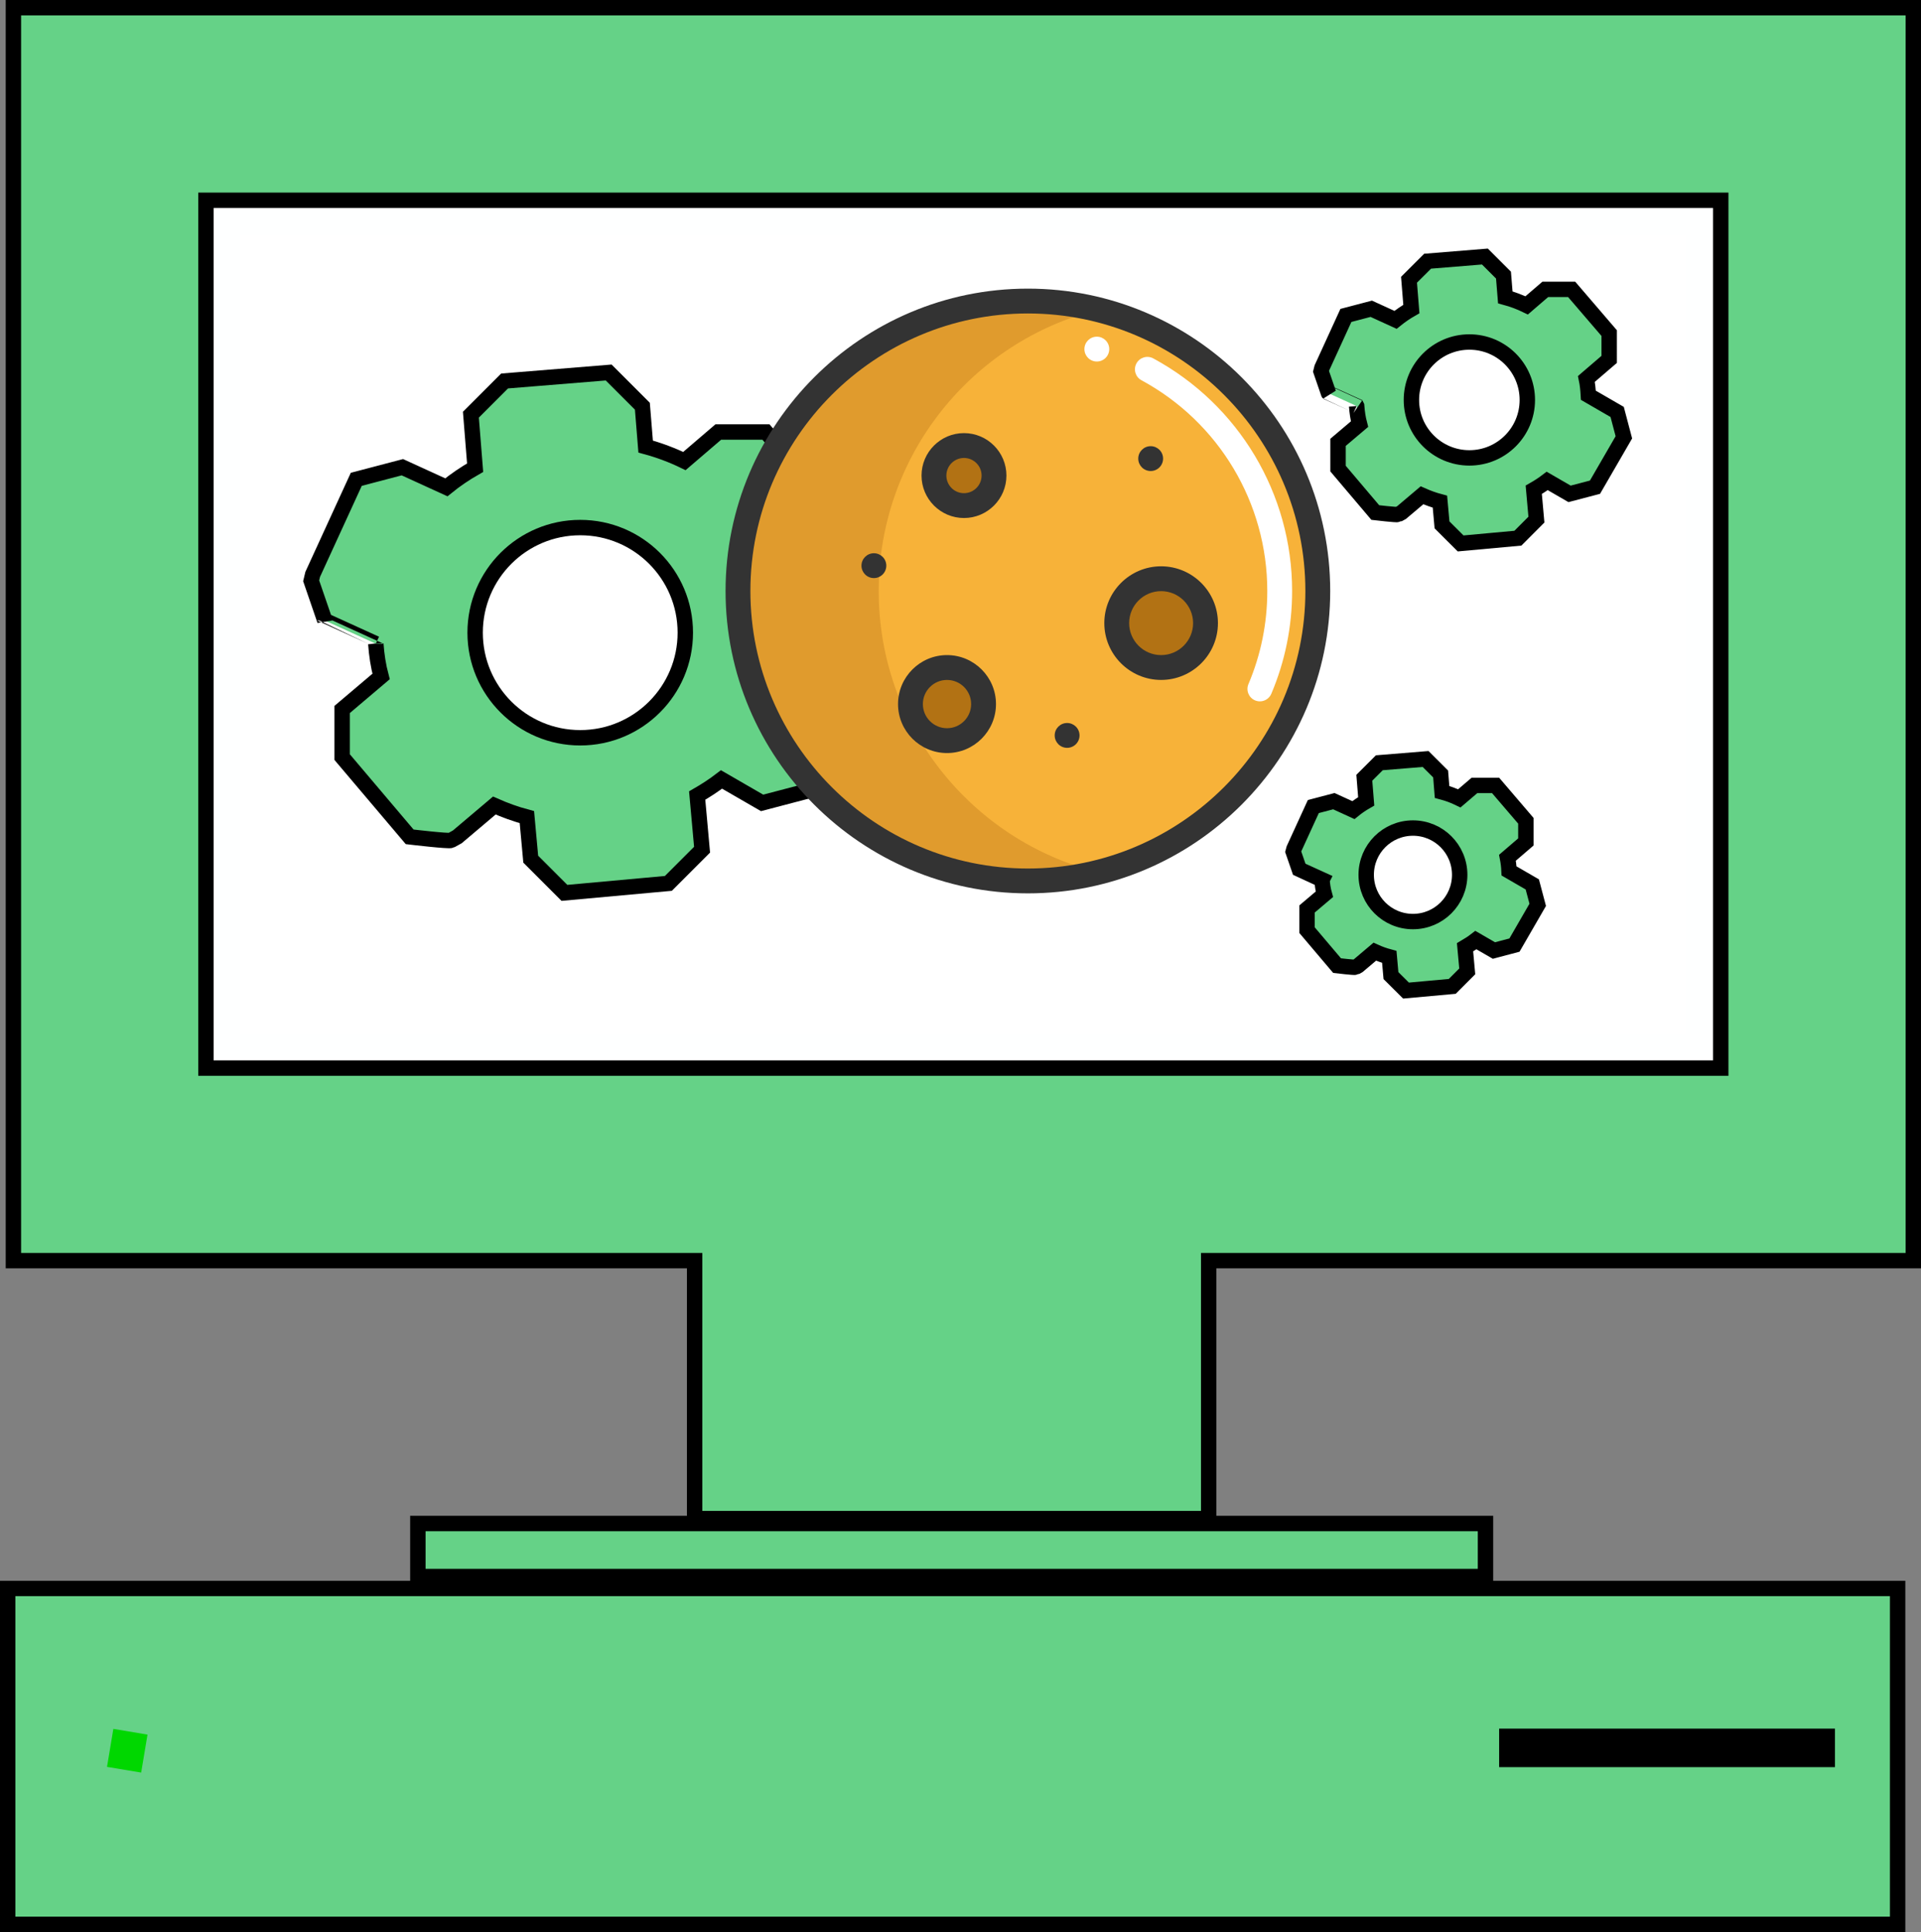
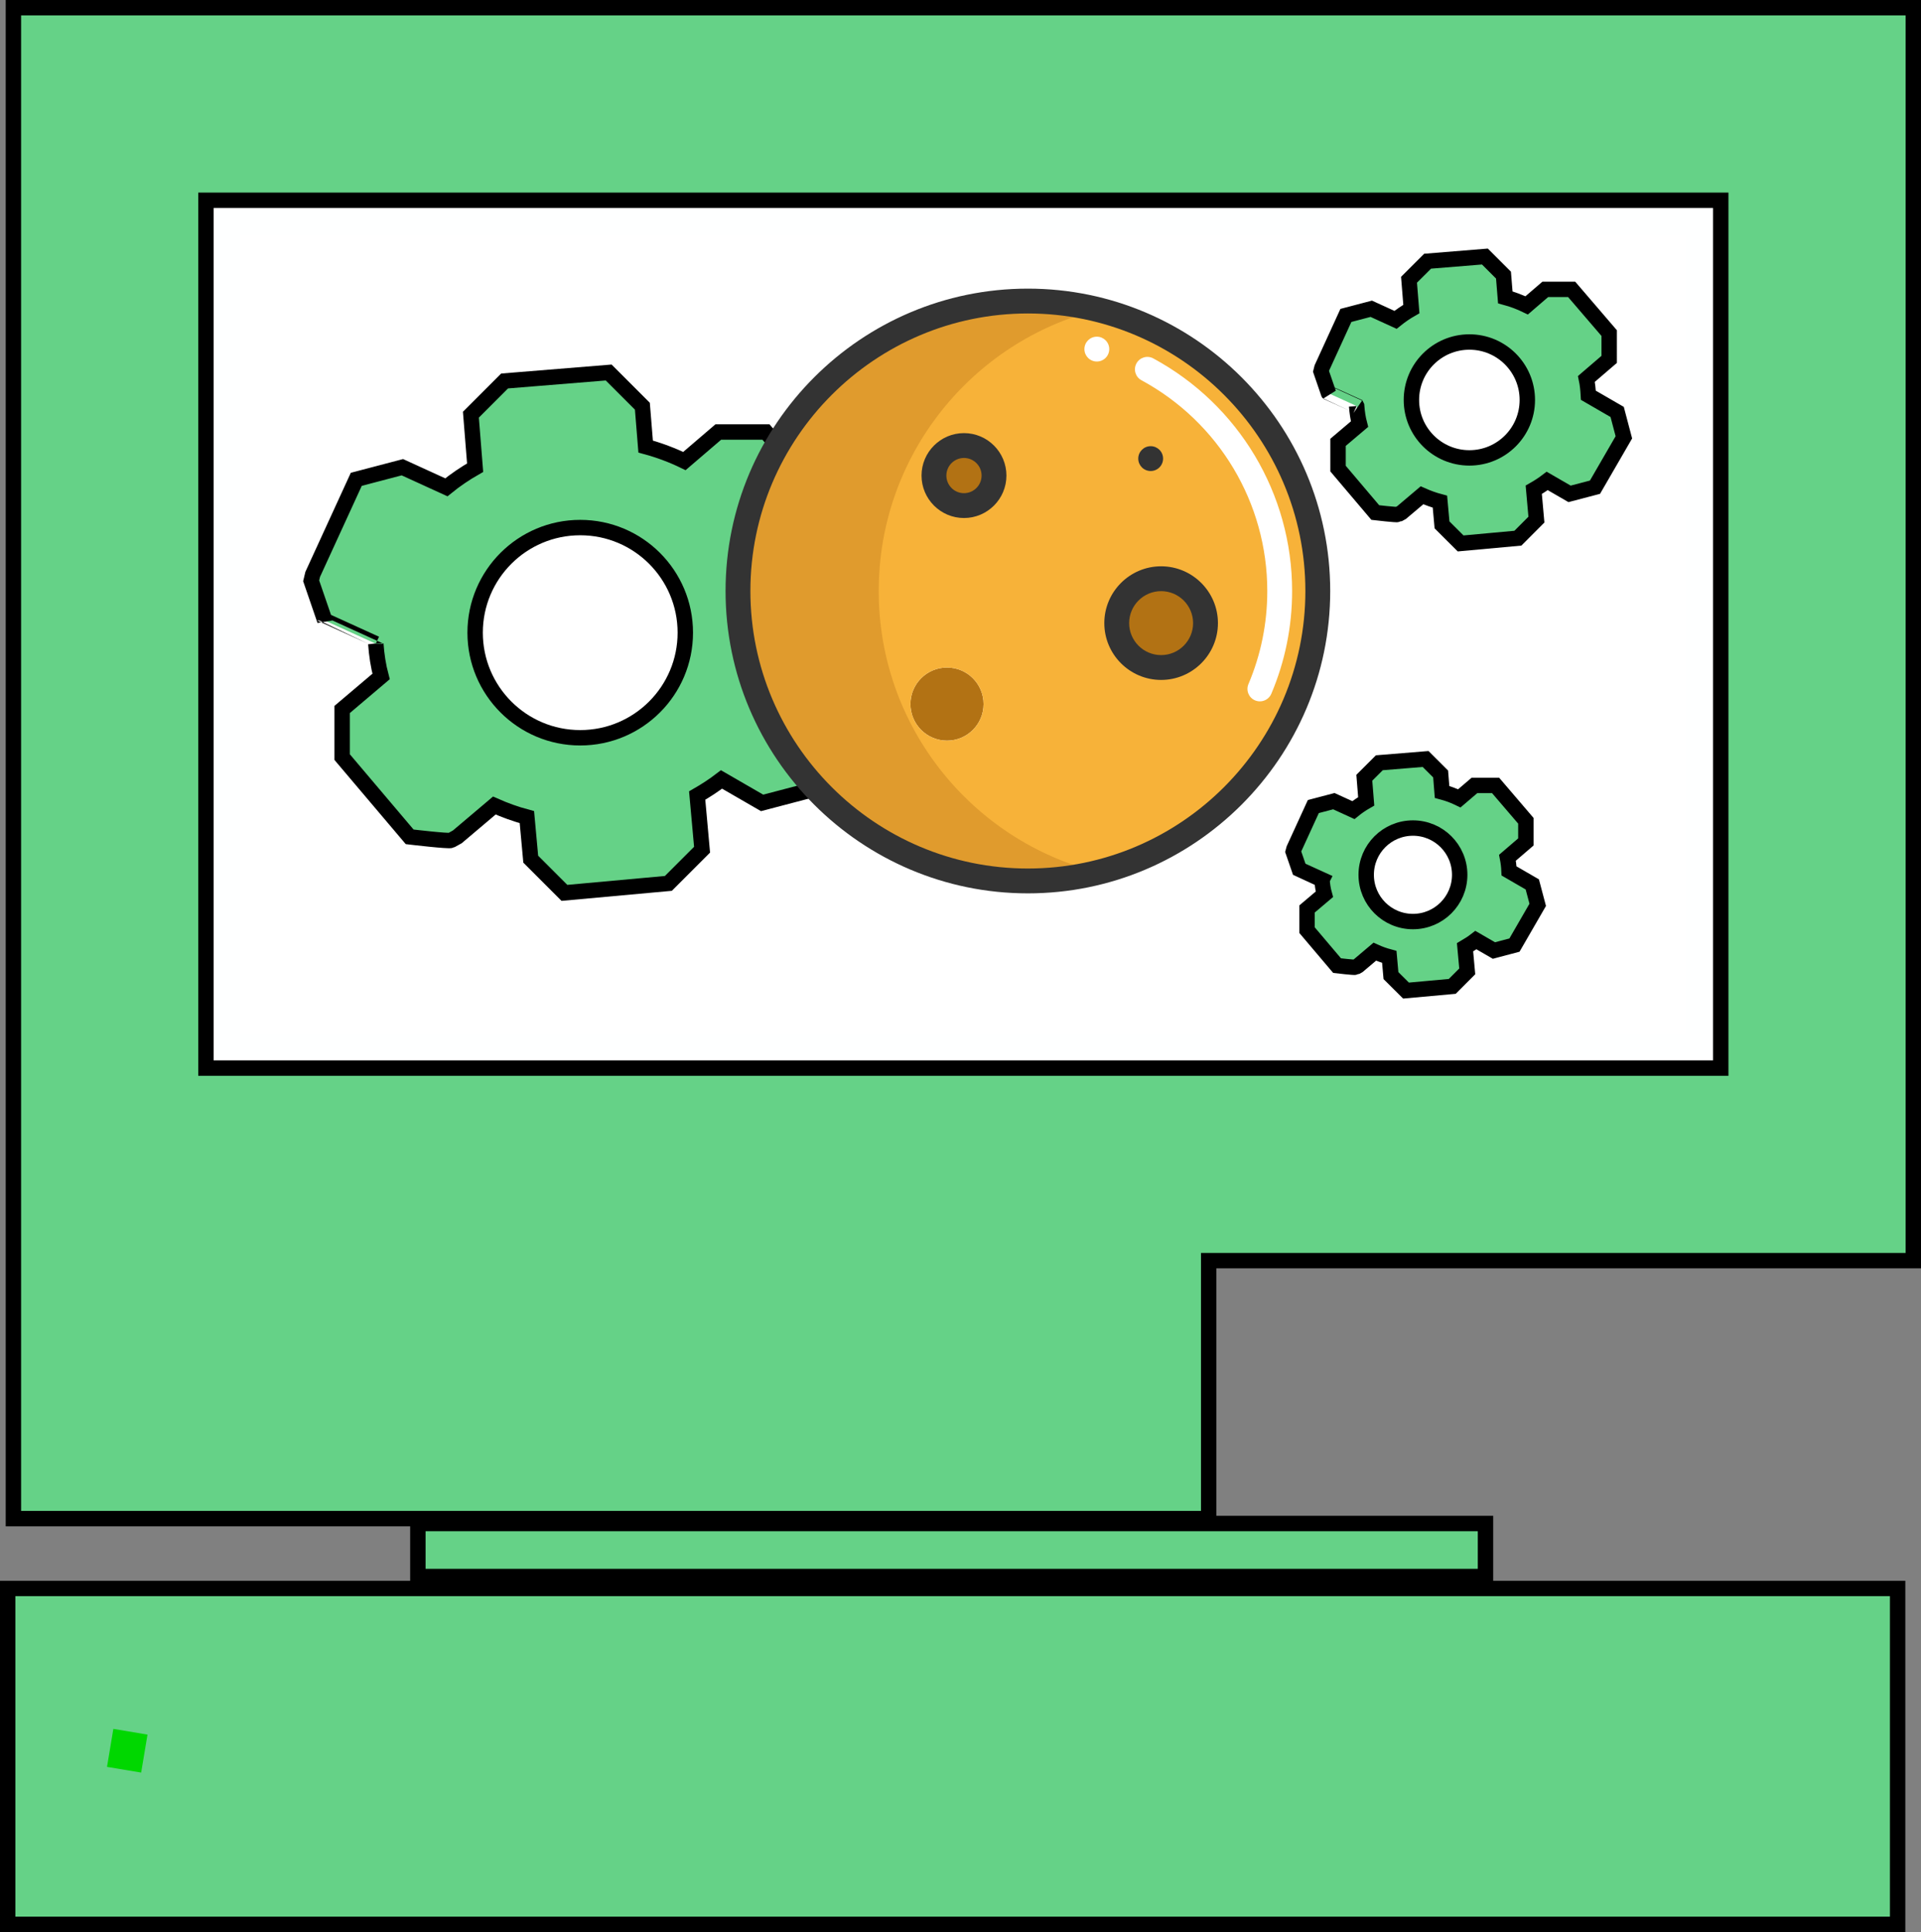
<svg xmlns="http://www.w3.org/2000/svg" xmlns:ns1="http://sodipodi.sourceforge.net/DTD/sodipodi-0.dtd" xmlns:ns2="http://www.inkscape.org/namespaces/inkscape" version="1.1" id="Capa_1" x="0px" y="0px" width="49.884" height="50.165" viewBox="0 0 49.884 50.165" xml:space="preserve" ns1:docname="cookie.svg" ns2:version="0.92.4 (5da689c313, 2019-01-14)">
  <rect x="0" y="0" width="49.884" height="50.165" fill="#808080" stroke="none" />
  <defs id="defs50" />
  <ns1:namedview pagecolor="#ffffff" bordercolor="#666666" borderopacity="1" objecttolerance="10" gridtolerance="10" guidetolerance="10" ns2:pageopacity="0" ns2:pageshadow="2" ns2:window-width="1714" ns2:window-height="831" id="namedview48" showgrid="false" ns2:snap-grids="false" ns2:snap-to-guides="false" ns2:zoom="6.7649264" ns2:cx="21.927294" ns2:cy="25.351724" ns2:window-x="0" ns2:window-y="0" ns2:window-maximized="0" ns2:current-layer="Capa_1" showguides="true" ns2:guide-bbox="true" fit-margin-top="0" fit-margin-left="0" fit-margin-right="0" fit-margin-bottom="0">
    <ns1:guide position="26.364,4.782" orientation="0,1" id="guide4586" ns2:locked="false" />
    <ns1:guide position="-27.79,33.999" orientation="1,0" id="guide4620" ns2:locked="false" />
    <ns1:guide position="-36.068,0.443" orientation="0,1" id="guide4624" ns2:locked="false" />
  </ns1:namedview>
  <g id="g17" transform="translate(0.052,0.629)">
</g>
  <g id="g19" transform="translate(0.052,0.629)">
</g>
  <g id="g21" transform="translate(0.052,0.629)">
</g>
  <g id="g23" transform="translate(0.052,0.629)">
</g>
  <g id="g25" transform="translate(0.052,0.629)">
</g>
  <g id="g27" transform="translate(0.052,0.629)">
</g>
  <g id="g29" transform="translate(0.052,0.629)">
</g>
  <g id="g31" transform="translate(0.052,0.629)">
</g>
  <g id="g33" transform="translate(0.052,0.629)">
</g>
  <g id="g35" transform="translate(0.052,0.629)">
</g>
  <g id="g37" transform="translate(0.052,0.629)">
</g>
  <g id="g39" transform="translate(0.052,0.629)">
</g>
  <g id="g41" transform="translate(0.052,0.629)">
</g>
  <g id="g43" transform="translate(0.052,0.629)">
</g>
  <g id="g45" transform="translate(0.052,0.629)">
</g>
  <rect style="opacity:1;fill:#ffffff;fill-opacity:0.998;stroke:#feffff;stroke-width:1.8;stroke-miterlimit:4;stroke-dasharray:none;stroke-opacity:1" id="rect4554" width="39.336" height="22.532" x="5.348" y="5.2" />
  <g id="g15" style="fill:#65d287;fill-opacity:1;stroke:#000000;stroke-width:0.4;stroke-miterlimit:4;stroke-dasharray:none;stroke-opacity:1" transform="translate(0.348,-4.101)">
    <g id="_x31_0_11_" style="fill:#65d287;fill-opacity:1;stroke:#000000;stroke-width:0.4;stroke-miterlimit:4;stroke-dasharray:none;stroke-opacity:1">
      <g id="g12" style="fill:#65d287;fill-opacity:1;stroke:#000000;stroke-width:0.4;stroke-miterlimit:4;stroke-dasharray:none;stroke-opacity:1">
        <path d="m 9.411,20.815 c 0.02,0.291 0.064,0.575 0.137,0.85 -0.337,0.286 -1.011,0.857 -1.011,0.857 v 1.237 l 1.753,2.07 c 0,0 1.02,0.121 1.074,0.091 0.054,-0.029 0.164,-0.091 0.164,-0.091 0,0 0.641,-0.542 0.961,-0.813 0.271,0.121 0.552,0.223 0.845,0.301 0.033,0.365 0.1,1.092 0.1,1.092 l 0.875,0.875 2.699,-0.246 0.875,-0.875 c 0,0 -0.085,-0.938 -0.127,-1.406 0.221,-0.127 0.433,-0.265 0.632,-0.418 0.352,0.203 1.054,0.609 1.054,0.609 l 1.197,-0.314 1.358,-2.348 -0.313,-1.197 c 0,0 -0.905,-0.523 -1.356,-0.785 -0.012,-0.261 -0.04,-0.518 -0.094,-0.768 0.358,-0.307 1.076,-0.921 1.076,-0.921 v -1.237 l -1.768,-2.06 h -1.238 c 0,0 -0.587,0.503 -0.88,0.754 -0.318,-0.155 -0.654,-0.281 -1.006,-0.376 -0.028,-0.349 -0.085,-1.048 -0.085,-1.048 l -0.875,-0.875 -2.703,0.22 -0.875,0.875 c 0,0 0.074,0.917 0.11,1.376 -0.265,0.151 -0.515,0.321 -0.747,0.51 -0.38,-0.174 -1.142,-0.522 -1.142,-0.522 l -1.197,0.314 -1.132,2.468 -0.04,0.167 0.354,1.03 c 0,-10e-4 0.883,0.403 1.325,0.604 z m 5.308,-3.016 c 1.508,0 2.729,1.222 2.729,2.729 0,1.507 -1.222,2.729 -2.729,2.729 -1.507,0 -2.729,-1.222 -2.729,-2.729 0,-1.507 1.222,-2.729 2.729,-2.729 z" id="path2" style="fill:#65d287;fill-opacity:1;stroke:#000000;stroke-width:0.4;stroke-miterlimit:4;stroke-dasharray:none;stroke-opacity:1" ns2:connector-curvature="0" ns1:nodetypes="cccccccccccccccccccccccccccccccccccccccsssss" />
        <path d="m 33.982,26.943 c 0.008,0.129 0.027,0.256 0.061,0.378 l -0.45,0.381 v 0.55 l 0.78,0.921 c 0,0 0.454,0.054 0.479,0.041 0.023,-0.014 0.072,-0.041 0.072,-0.041 0,0 0.285,-0.241 0.428,-0.362 0.12,0.055 0.245,0.1 0.377,0.135 0.015,0.162 0.043,0.486 0.043,0.486 l 0.391,0.389 1.201,-0.109 0.389,-0.39 c 0,0 -0.037,-0.417 -0.057,-0.625 0.099,-0.058 0.192,-0.118 0.281,-0.187 0.155,0.09 0.469,0.271 0.469,0.271 l 0.533,-0.141 0.604,-1.045 -0.141,-0.531 c 0,0 -0.402,-0.233 -0.604,-0.35 -0.005,-0.116 -0.019,-0.229 -0.041,-0.342 0.159,-0.137 0.478,-0.41 0.478,-0.41 v -0.55 l -0.785,-0.917 h -0.551 c 0,0 -0.262,0.224 -0.392,0.335 -0.142,-0.069 -0.291,-0.125 -0.448,-0.167 -0.012,-0.155 -0.037,-0.466 -0.037,-0.466 l -0.39,-0.389 -1.202,0.098 -0.39,0.389 c 0,0 0.032,0.408 0.049,0.613 -0.117,0.067 -0.229,0.143 -0.332,0.227 -0.169,-0.078 -0.508,-0.232 -0.508,-0.232 l -0.533,0.14 -0.503,1.098 -0.02,0.074 0.158,0.458 c 0.002,0.001 0.392,0.18 0.591,0.27 z m 2.361,-1.342 c 0.671,0 1.214,0.543 1.214,1.214 0,0.67 -0.543,1.214 -1.214,1.214 -0.671,0 -1.214,-0.543 -1.214,-1.214 0,-0.671 0.543,-1.214 1.214,-1.214 z" id="path4" style="fill:#65d287;fill-opacity:1;stroke:#000000;stroke-width:0.4;stroke-miterlimit:4;stroke-dasharray:none;stroke-opacity:1" ns2:connector-curvature="0" ns1:nodetypes="cccccccccccccccccccccccccccccccccccccccsssss" />
        <path d="m 34.881,14.644 c 0.012,0.16 0.035,0.317 0.075,0.469 -0.187,0.158 -0.558,0.473 -0.558,0.473 v 0.682 l 0.967,1.141 c 0,0 0.562,0.066 0.592,0.05 0.029,-0.017 0.091,-0.05 0.091,-0.05 0,0 0.354,-0.299 0.53,-0.448 0.148,0.066 0.304,0.123 0.466,0.166 0.019,0.201 0.054,0.602 0.054,0.602 l 0.483,0.482 1.487,-0.136 0.481,-0.482 c 0,0 -0.046,-0.517 -0.069,-0.775 0.123,-0.07 0.239,-0.146 0.349,-0.23 0.194,0.112 0.581,0.336 0.581,0.336 l 0.66,-0.173 0.75,-1.295 -0.174,-0.659 c 0,0 -0.5,-0.289 -0.748,-0.433 -0.008,-0.144 -0.022,-0.286 -0.051,-0.424 0.196,-0.169 0.592,-0.508 0.592,-0.508 V 12.75 L 40.464,11.614 H 39.78 c 0,0 -0.323,0.277 -0.484,0.416 -0.175,-0.085 -0.359,-0.155 -0.555,-0.208 -0.016,-0.192 -0.047,-0.578 -0.047,-0.578 l -0.482,-0.482 -1.488,0.121 -0.483,0.482 c 0,0 0.04,0.506 0.061,0.76 -0.146,0.083 -0.282,0.177 -0.411,0.281 -0.209,-0.096 -0.63,-0.288 -0.63,-0.288 l -0.659,0.173 -0.623,1.361 -0.023,0.092 0.195,0.567 c -0.001,-10e-4 0.486,0.222 0.73,0.333 z m 2.928,-1.663 c 0.83,0 1.504,0.673 1.504,1.505 0,0.831 -0.674,1.504 -1.504,1.504 -0.832,0 -1.506,-0.673 -1.506,-1.504 0,-0.832 0.674,-1.505 1.506,-1.505 z" id="path6" style="fill:#65d287;fill-opacity:1;stroke:#000000;stroke-width:0.4;stroke-miterlimit:4;stroke-dasharray:none;stroke-opacity:1" ns2:connector-curvature="0" ns1:nodetypes="cccccccccccccccccccccccccccccccccccccccsssss" />
-         <path d="m 0,4.301 v 32.532 h 17.69 v 6.698 H 31.039 V 36.833 H 49.336 V 4.301 Z M 44.336,31.833 H 5 V 9.301 h 39.336 z" id="path8" style="fill:#65d287;fill-opacity:1;stroke:#000000;stroke-width:0.4;stroke-miterlimit:4;stroke-dasharray:none;stroke-opacity:1" ns2:connector-curvature="0" />
+         <path d="m 0,4.301 v 32.532 v 6.698 H 31.039 V 36.833 H 49.336 V 4.301 Z M 44.336,31.833 H 5 V 9.301 h 39.336 z" id="path8" style="fill:#65d287;fill-opacity:1;stroke:#000000;stroke-width:0.4;stroke-miterlimit:4;stroke-dasharray:none;stroke-opacity:1" ns2:connector-curvature="0" />
        <rect x="10.503" y="43.658" width="27.724" height="1.377" id="rect10" style="fill:#65d287;fill-opacity:1;stroke:#000000;stroke-width:0.4;stroke-miterlimit:4;stroke-dasharray:none;stroke-opacity:1" />
      </g>
    </g>
  </g>
  <g transform="matrix(0.043,0,0,0.043,18.841,7.494)" id="g34" style="stroke-width:32.584">
    <path ns2:connector-curvature="0" style="fill:#b27214;stroke-width:32.584" d="m 263.039,175.165 c 14.81,0 26.81,12 26.81,26.81 0,14.8 -12,26.81 -26.81,26.81 -14.8,0 -26.81,-12.01 -26.81,-26.81 0,-14.81 12.01,-26.81 26.81,-26.81 z" id="path2-6" />
    <path ns2:connector-curvature="0" style="fill:#b27214;stroke-width:32.584" d="m 133.739,228.785 c 12.19,0 22.07,9.88 22.07,22.07 0,12.2 -9.88,22.08 -22.07,22.08 -12.2,0 -22.08,-9.88 -22.08,-22.08 0,-12.19 9.88,-22.07 22.08,-22.07 z" id="path4-3" />
    <path ns2:connector-curvature="0" style="fill:#b27214;stroke-width:32.584" d="m 143.989,94.745 c 10.01,0 18.13,8.12 18.13,18.14 0,10.01 -8.12,18.13 -18.13,18.13 -10.02,0 -18.14,-8.12 -18.14,-18.13 0,-10.02 8.12,-18.14 18.14,-18.14 z" id="path6-1" />
    <path ns2:connector-curvature="0" style="fill:#f7b239;stroke-width:32.584" d="m 182.579,7.495 c 96.69,0 175.07,78.39 175.07,175.08 0,96.69 -78.38,175.08 -175.07,175.08 -96.7,0 -175.08,-78.39 -175.08,-175.08 0,-96.69 78.38,-175.08 175.08,-175.08 z m 107.27,194.48 c 0,-14.81 -12,-26.81 -26.81,-26.81 -14.8,0 -26.81,12 -26.81,26.81 0,14.8 12.01,26.81 26.81,26.81 14.81,0 26.81,-12.01 26.81,-26.81 z m -127.73,-89.09 c 0,-10.02 -8.12,-18.14 -18.13,-18.14 -10.02,0 -18.14,8.12 -18.14,18.14 0,10.01 8.12,18.13 18.14,18.13 10.01,0 18.13,-8.12 18.13,-18.13 z m -6.31,137.97 c 0,-12.19 -9.88,-22.07 -22.07,-22.07 -12.2,0 -22.08,9.88 -22.08,22.07 0,12.2 9.88,22.08 22.08,22.08 12.19,0 22.07,-9.88 22.07,-22.08 z" id="path8-8" />
    <g id="g12-0" style="stroke-width:32.584">
      <path ns2:connector-curvature="0" style="fill:#e09b2d;stroke-width:32.584" d="m 92.499,182.575 c 0,-82.032 56.421,-150.881 132.578,-169.874 -13.607,-3.394 -27.84,-5.206 -42.498,-5.206 -96.7,0 -175.08,78.39 -175.08,175.08 0,96.69 78.38,175.08 175.08,175.08 14.658,0 28.891,-1.812 42.498,-5.206 C 148.92,333.457 92.499,264.607 92.499,182.575 Z" id="path10" />
    </g>
    <path ns2:connector-curvature="0" style="fill:#ffffff;stroke-width:32.584" d="m 322.677,249.217 c -0.977,0 -1.968,-0.191 -2.923,-0.596 -3.814,-1.616 -5.596,-6.018 -3.979,-9.832 7.548,-17.815 11.375,-36.729 11.375,-56.214 0,-53.119 -29.117,-101.879 -75.988,-127.251 -3.643,-1.972 -4.997,-6.523 -3.025,-10.166 1.972,-3.643 6.522,-4.998 10.166,-3.025 51.719,27.996 83.848,81.811 83.848,140.442 0,21.507 -4.228,42.389 -12.564,62.065 -1.213,2.86 -3.989,4.577 -6.91,4.577 z" id="path14" />
    <circle style="fill:#ffffff;stroke-width:32.584" cx="224.212" cy="36.517" r="7.5" id="circle16" />
    <g id="g32" style="stroke-width:32.584">
      <path ns2:connector-curvature="0" style="fill:#333333;stroke-width:32.584" d="M 182.576,0 C 81.903,0 0,81.903 0,182.576 c 0,100.673 81.903,182.576 182.576,182.576 100.673,0 182.576,-81.903 182.576,-182.576 C 365.152,81.903 283.249,0 182.576,0 Z m 0,350.152 C 90.175,350.152 15,274.978 15,182.576 15,90.174 90.175,15 182.576,15 c 92.401,0 167.576,75.174 167.576,167.576 0,92.402 -75.174,167.576 -167.576,167.576 z" id="path18" />
      <path ns2:connector-curvature="0" style="fill:#333333;stroke-width:32.584" d="m 143.984,87.247 c -14.135,0 -25.634,11.5 -25.634,25.634 0,14.134 11.499,25.634 25.634,25.634 14.135,0 25.635,-11.5 25.635,-25.634 0,-14.134 -11.5,-25.634 -25.635,-25.634 z m 0,36.268 c -5.863,0 -10.634,-4.771 -10.634,-10.634 0,-5.863 4.771,-10.634 10.634,-10.634 5.864,0 10.635,4.771 10.635,10.634 0,5.863 -4.77,10.634 -10.635,10.634 z" id="path20" />
      <path ns2:connector-curvature="0" style="fill:#333333;stroke-width:32.584" d="m 263.039,167.667 c -18.917,0 -34.307,15.39 -34.307,34.307 0,18.917 15.39,34.307 34.307,34.307 18.917,0 34.308,-15.39 34.308,-34.307 0,-18.917 -15.391,-34.307 -34.308,-34.307 z m 0,53.615 c -10.646,0 -19.307,-8.661 -19.307,-19.307 0,-10.646 8.661,-19.307 19.307,-19.307 10.646,0 19.308,8.661 19.308,19.307 0,10.646 -8.661,19.307 -19.308,19.307 z" id="path22" />
-       <path ns2:connector-curvature="0" style="fill:#333333;stroke-width:32.584" d="m 133.735,221.282 c -16.309,0 -29.576,13.268 -29.576,29.576 0,16.308 13.268,29.576 29.576,29.576 16.308,0 29.576,-13.268 29.576,-29.576 0,-16.308 -13.267,-29.576 -29.576,-29.576 z m 0,44.152 c -8.037,0 -14.576,-6.539 -14.576,-14.576 0,-8.037 6.539,-14.576 14.576,-14.576 8.037,0 14.576,6.539 14.576,14.576 0,8.037 -6.539,14.576 -14.576,14.576 z" id="path24" />
      <circle style="fill:#333333;stroke-width:32.584" cx="256.729" cy="102.635" r="7.5" id="circle26" />
-       <circle style="fill:#333333;stroke-width:32.584" cx="89.579" cy="167.285" r="7.5" id="circle28" />
-       <circle style="fill:#333333;stroke-width:32.584" cx="206.269" cy="269.785" r="7.5" id="circle30" />
    </g>
  </g>
  <rect style="opacity:1;fill:#65d287;fill-opacity:1;stroke:#000000;stroke-width:0.4;stroke-miterlimit:4;stroke-dasharray:none;stroke-opacity:1" id="rect4584" width="49.077" height="8.721" x="0.2" y="41.244" />
-   <path style="fill:none;stroke:#000000;stroke-width:1px;stroke-linecap:butt;stroke-linejoin:miter;stroke-opacity:1" d="m 38.929,45.383 h 8.721" id="path4588" ns2:connector-curvature="0" />
  <path style="fill:none;stroke:#00d700;stroke-width:1px;stroke-linecap:butt;stroke-linejoin:miter;stroke-opacity:1" d="m 2.861,45.383 0.887,0.148" id="path4590" ns2:connector-curvature="0" />
</svg>